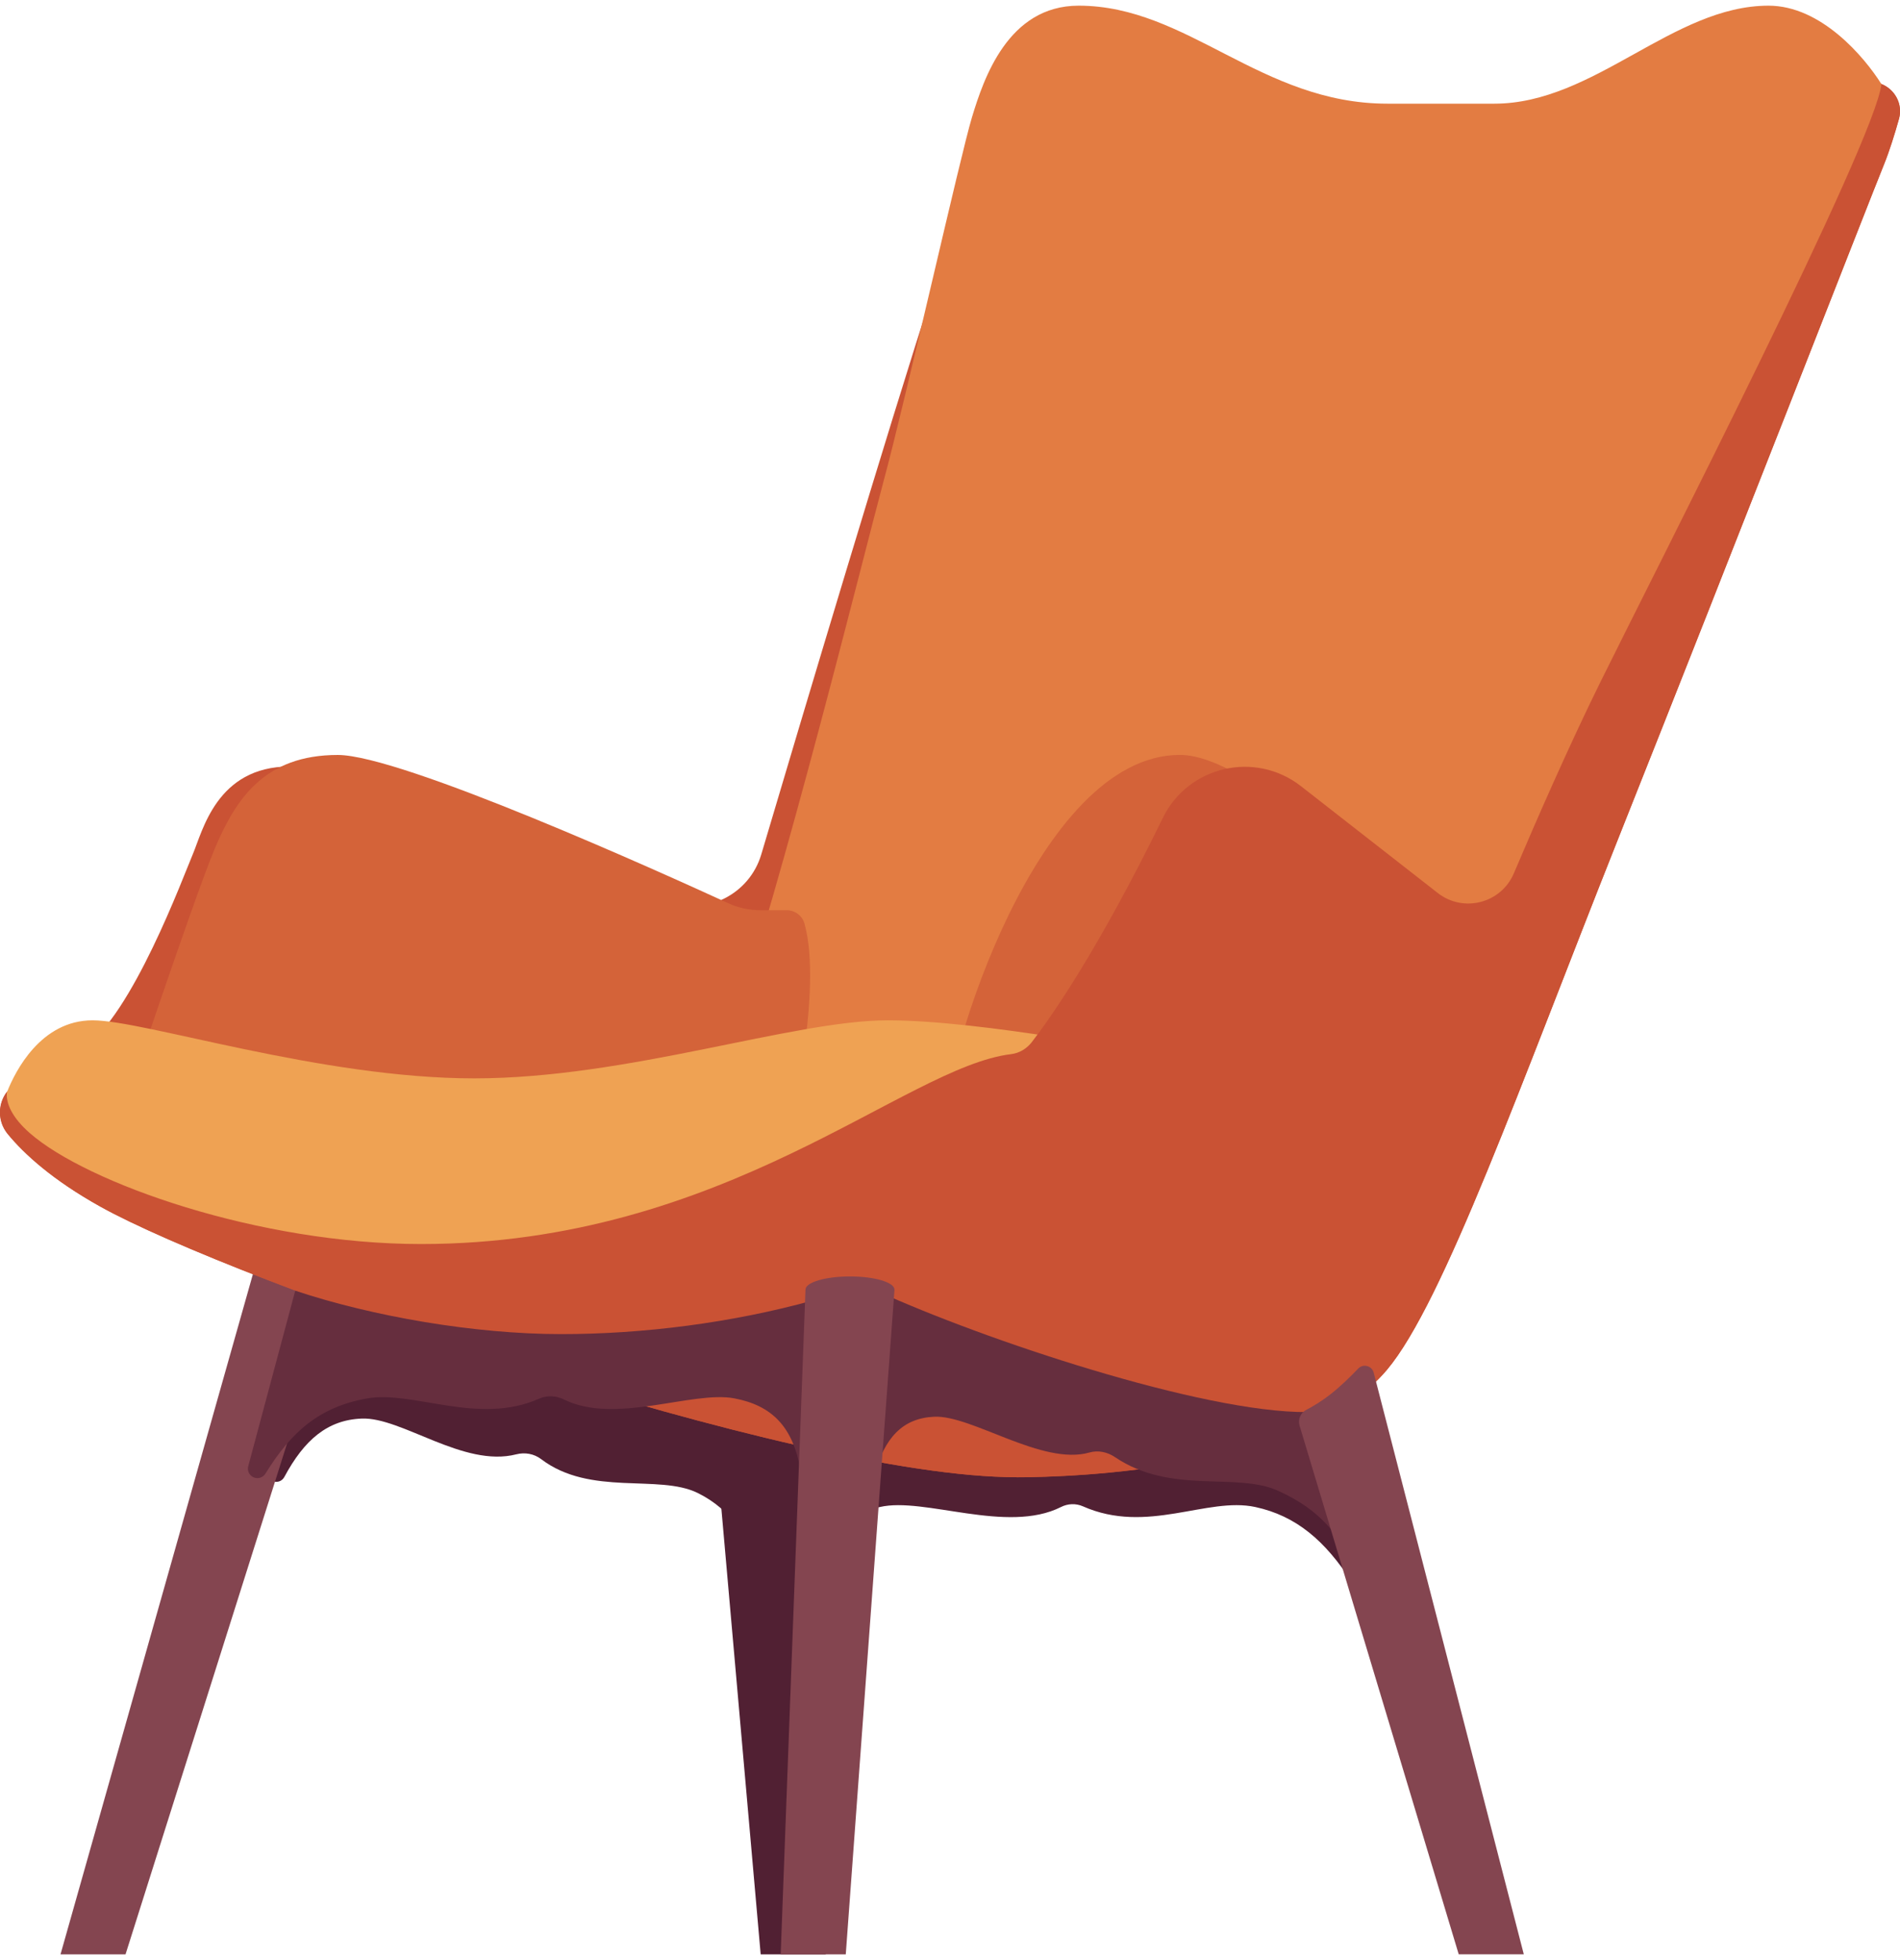
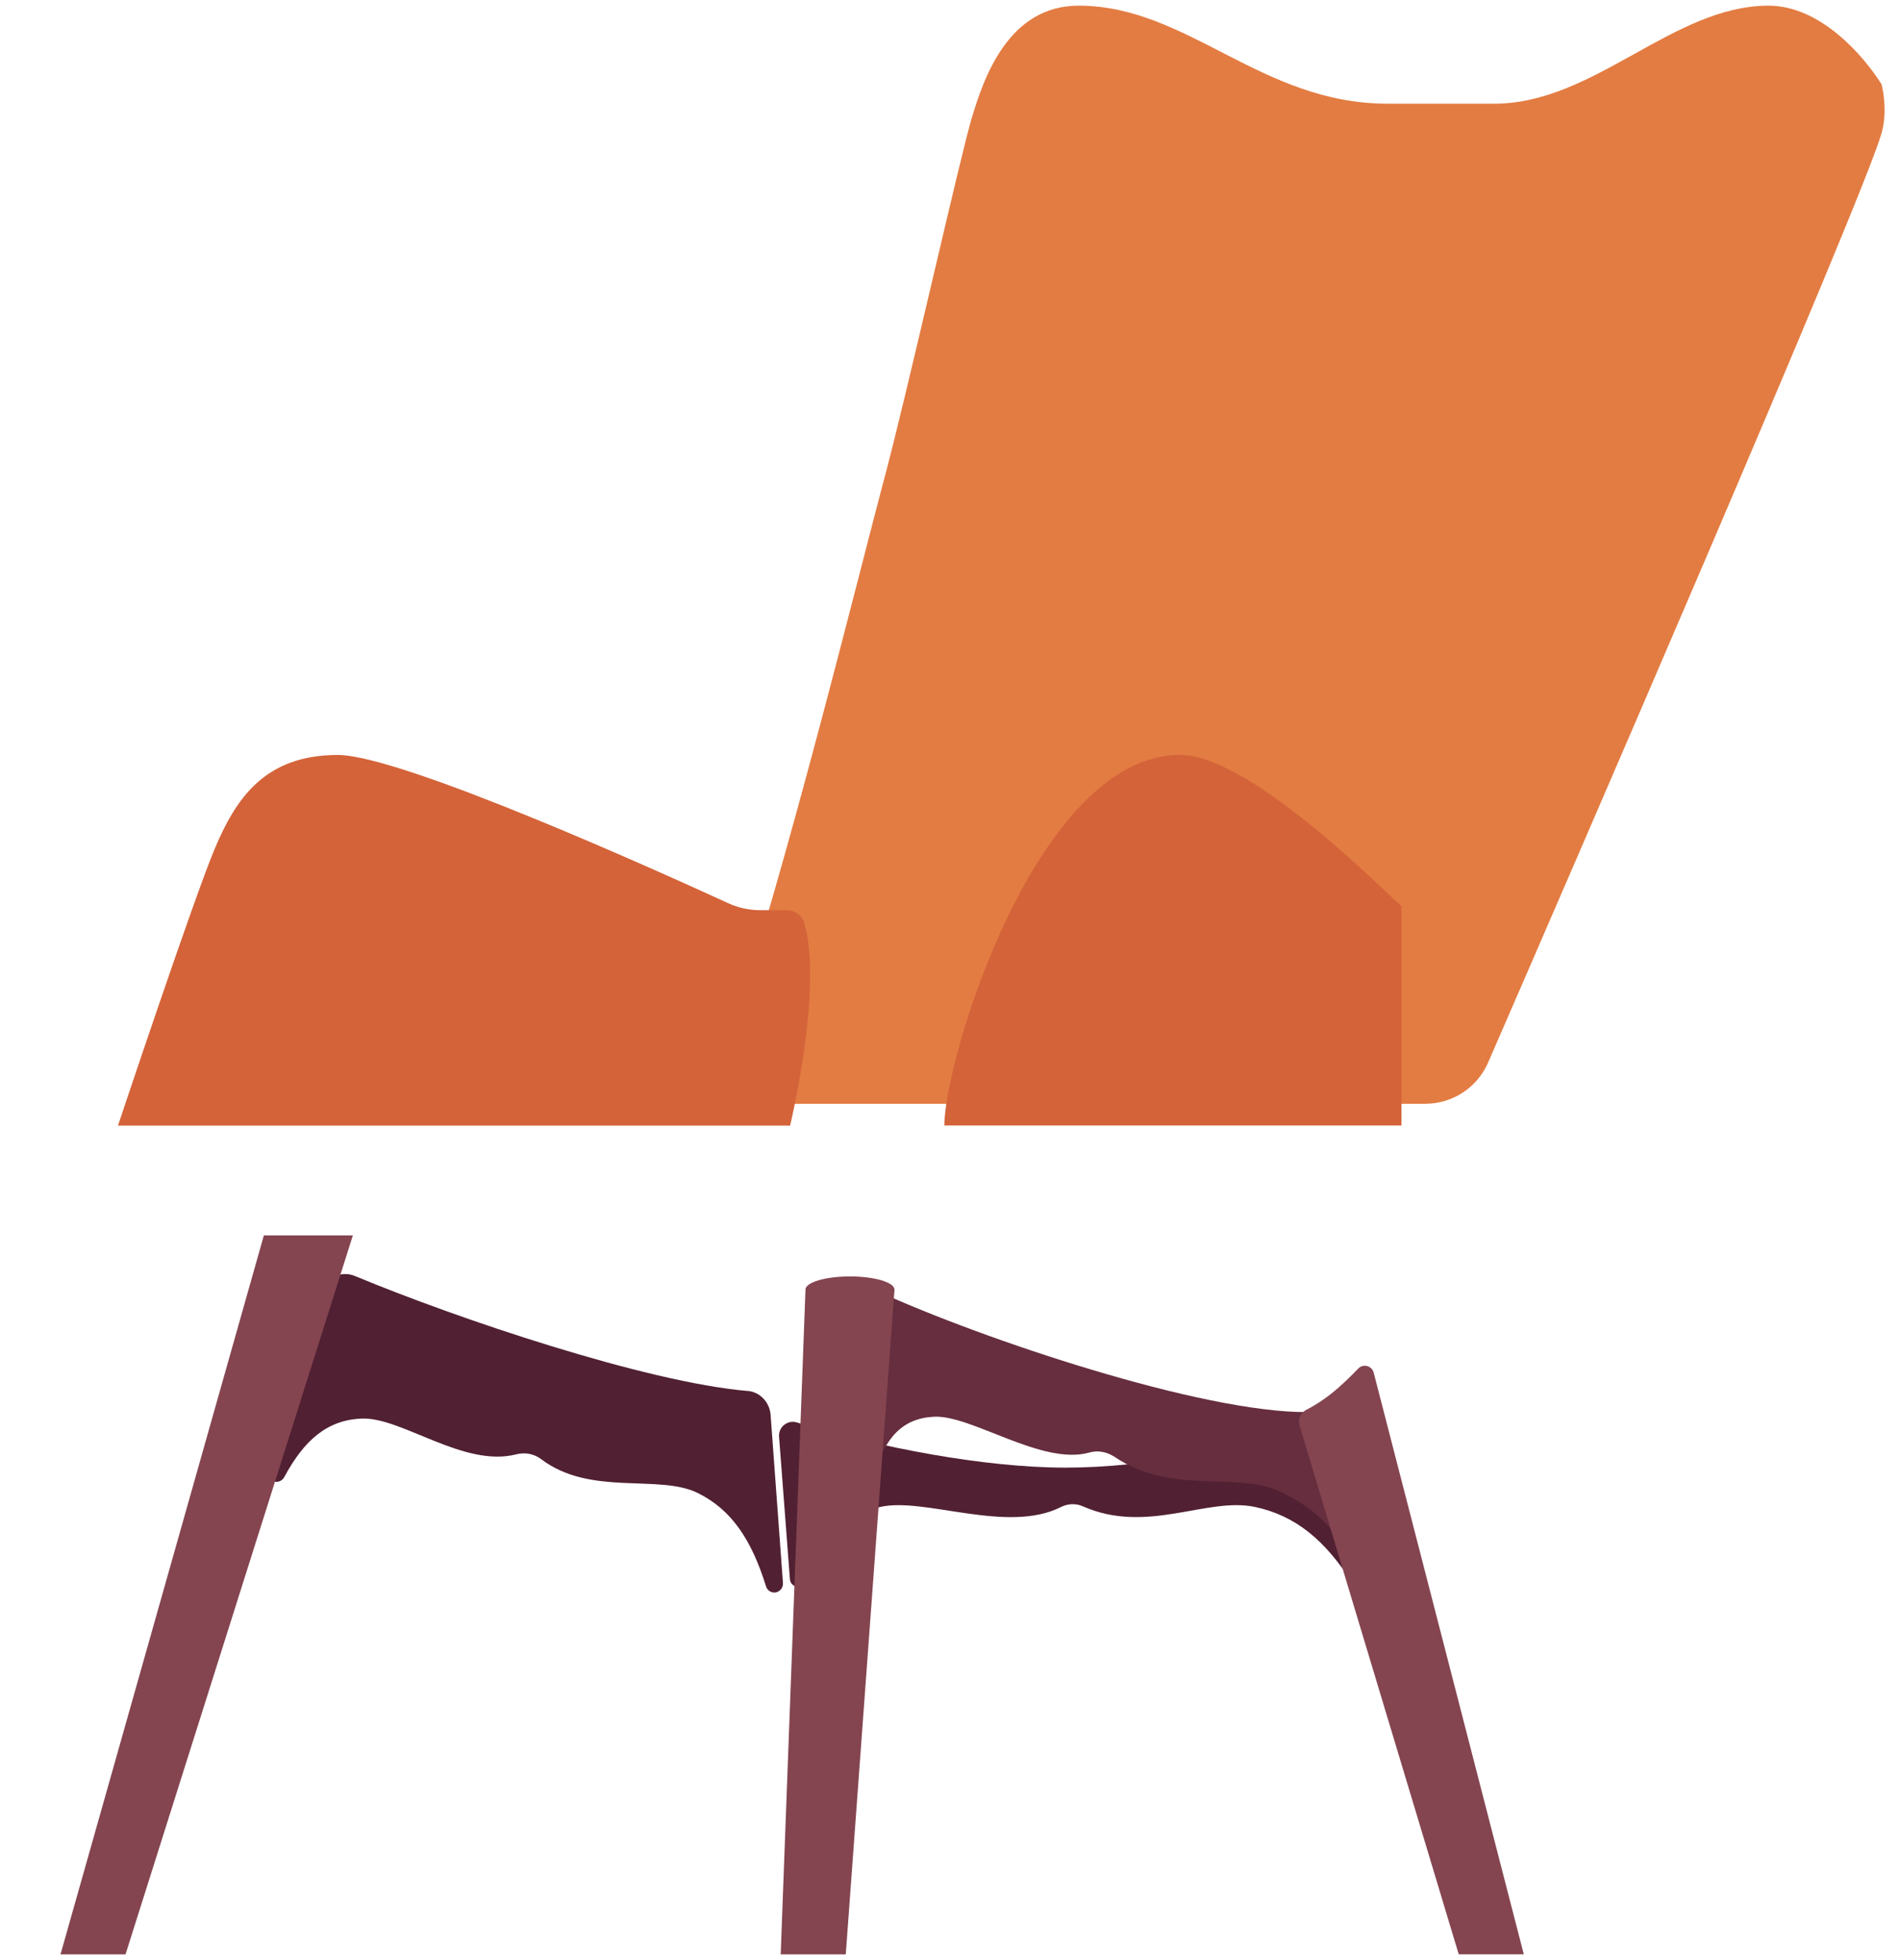
<svg xmlns="http://www.w3.org/2000/svg" width="64" height="66" viewBox="0 0 64 66" fill="none">
  <g clip-path="url(#clip0_4724_14492)">
    <path d="M25.179 46.836C21.755 46.542 15.392 44.396 11.955 42.965C11.486 42.771 10.956 43.026 10.808 43.521L9.021 49.499C8.971 49.672 9.074 49.852 9.246 49.89C9.379 49.919 9.512 49.854 9.577 49.733C10.252 48.478 11.034 47.81 12.186 47.766C13.534 47.713 15.616 49.425 17.39 48.97C17.681 48.896 17.986 48.949 18.227 49.131C19.89 50.395 22.184 49.623 23.503 50.272C24.64 50.831 25.316 51.849 25.802 53.413C25.834 53.515 25.917 53.595 26.018 53.616C26.21 53.659 26.386 53.502 26.373 53.301L25.957 47.641C25.925 47.214 25.598 46.869 25.179 46.833V46.836Z" fill="#512033" />
    <path d="M45.209 48.509C45.084 48.072 44.621 47.822 44.19 47.966C41.766 48.772 38.652 49.418 35.894 49.418C33.135 49.418 29.597 48.733 26.84 47.896C26.527 47.801 26.217 48.051 26.242 48.376L26.608 53.177C26.618 53.318 26.737 53.428 26.878 53.428H27.047C27.17 53.428 27.274 53.346 27.308 53.229C27.707 51.858 28.386 51.035 29.639 50.744C31.127 50.397 33.919 51.661 35.739 50.744C35.968 50.627 36.24 50.617 36.475 50.72C38.641 51.68 40.656 50.393 42.283 50.744C43.657 51.04 44.634 51.874 45.536 53.274C45.598 53.369 45.703 53.428 45.818 53.428H45.951C46.107 53.428 46.219 53.28 46.177 53.13L45.211 48.511L45.209 48.509Z" fill="#512033" />
-     <path d="M27.003 47.766C26.988 47.444 26.041 46.032 25.204 45.812C24.369 45.593 23.934 46.666 23.961 46.969L25.623 65.808H27.815L27.003 47.766Z" fill="#512033" />
    <path d="M11.886 41.598H8.888L2.038 65.808H4.228L11.886 41.598Z" fill="#844550" />
-     <path d="M34.239 49.744C36.16 49.744 43.89 49.488 46.718 46.127C48.625 43.864 51.235 36.465 54.478 28.319C58.589 17.989 62.897 6.93 63.467 5.526C63.643 5.091 63.816 4.539 63.964 4.013C64.178 3.25 63.45 2.561 62.7 2.815C59.777 3.802 53.858 5.672 50.956 5.672C47.014 5.672 40.986 2.772 38.736 2.772C36.487 2.772 33.296 4.043 31.406 9.843C29.979 14.222 27.009 24.166 25.642 28.773C25.244 30.109 23.809 30.836 22.494 30.371C21.636 30.067 20.706 29.725 19.985 29.427C18.176 28.676 12.213 25.81 9.755 25.81C7.297 25.81 6.823 27.994 6.496 28.759C6.17 29.524 4.443 34.208 2.818 35.271C2.059 35.768 1.285 36.153 0.679 36.421C-0.013 36.727 -0.213 37.603 0.266 38.186C0.822 38.86 1.771 39.729 3.378 40.625C7.869 43.132 26.699 49.74 34.243 49.74L34.239 49.744Z" fill="#CA5234" />
    <path d="M63.374 2.831C62.797 1.914 61.343 0.191 59.572 0.191C56.346 0.191 53.706 3.491 50.335 3.491H46.735C42.467 3.491 40.007 0.191 36.333 0.191C33.951 0.191 33.131 2.66 32.74 3.948C32.349 5.235 30.525 13.381 29.759 16.216C29.104 18.64 26.39 29.649 24.536 35.003C24.169 36.064 24.959 37.167 26.081 37.167H48.005C48.927 37.167 49.76 36.622 50.127 35.776C52.713 29.835 62.723 6.765 63.377 4.493C63.611 3.679 63.377 2.831 63.377 2.831H63.374Z" fill="#E37C42" />
    <path d="M26.494 30.648H25.612C25.238 30.648 24.868 30.568 24.528 30.412C22.306 29.391 13.524 25.421 11.378 25.421C8.918 25.421 7.941 26.888 7.225 28.598C6.508 30.308 3.974 37.901 3.974 37.901H26.614C26.614 37.901 27.722 33.329 27.098 31.099C27.024 30.83 26.775 30.648 26.496 30.648H26.494Z" fill="#D46339" />
    <path d="M47.206 30.503C46.955 30.359 42.205 25.419 39.745 25.419C34.938 25.419 31.81 35.635 31.81 37.898H47.206V30.503Z" fill="#D46339" />
-     <path d="M38.849 35.504C38.849 35.504 33.105 34.356 29.903 34.356C26.701 34.356 21.154 36.311 15.974 36.311C10.793 36.311 4.866 34.356 3.12 34.356C1.374 34.356 0.514 36.072 0.241 36.759C-0.137 37.713 2.934 42.591 14.183 42.591C25.433 42.591 38.849 35.504 38.849 35.504Z" fill="#EFA253" />
-     <path d="M63.962 4.013C64.108 3.493 63.814 3.005 63.374 2.829C63.18 4.744 55.687 19.357 53.903 22.976C52.837 25.136 51.725 27.681 50.992 29.408C50.563 30.416 49.295 30.744 48.43 30.069L43.822 26.472C42.283 25.271 40.026 25.787 39.17 27.539C36.99 31.995 35.399 34.257 34.758 35.087C34.587 35.309 34.338 35.461 34.059 35.495C30.472 35.922 24.454 41.889 14.179 41.889C8.721 41.889 2.923 39.839 1 38.15C0.416 37.639 0.178 37.138 0.237 36.757C-0.078 37.159 -0.097 37.753 0.26 38.186C0.816 38.86 1.765 39.729 3.371 40.625C7.863 43.132 26.692 49.74 34.236 49.74C36.158 49.74 43.888 49.484 46.716 46.123C48.623 43.859 51.233 36.461 54.475 28.315C58.587 17.985 62.895 6.926 63.465 5.522C63.641 5.087 63.814 4.535 63.962 4.009V4.013Z" fill="#CA5234" />
-     <path d="M27.8 44.115C27.808 43.893 27.597 43.73 27.384 43.789C24.661 44.54 21.679 44.922 18.907 44.922C15.988 44.922 12.553 44.328 9.945 43.46L8.362 49.37C8.307 49.573 8.461 49.771 8.671 49.771C8.783 49.771 8.884 49.712 8.943 49.617C9.806 48.218 10.753 47.372 12.37 47.087C13.915 46.814 16.115 48.004 18.157 47.097C18.425 46.977 18.732 46.994 18.996 47.123C20.727 47.981 23.321 46.819 24.735 47.085C26.008 47.326 26.709 48.044 26.965 49.503C26.992 49.657 27.128 49.769 27.286 49.769C27.462 49.769 27.605 49.63 27.612 49.454L27.798 44.115H27.8Z" fill="#662E3E" />
    <path d="M29.899 43.629C33.674 45.301 41.078 47.725 44.353 47.537C44.625 47.522 44.873 47.696 44.949 47.958L46.502 53.289C46.557 53.477 46.39 53.654 46.2 53.612C46.122 53.595 46.056 53.54 46.023 53.468C45.181 51.663 44.456 50.83 43.038 50.192C41.63 49.56 39.447 50.34 37.555 49.063C37.306 48.894 36.993 48.825 36.703 48.907C35.109 49.366 32.74 47.643 31.465 47.704C30.394 47.755 29.802 48.416 29.451 49.655C29.406 49.812 29.248 49.905 29.089 49.871C28.939 49.839 28.838 49.702 28.848 49.55L29.225 44.041C29.248 43.705 29.595 43.496 29.903 43.631L29.899 43.629Z" fill="#662E3E" />
    <path d="M30.129 43.424C30.129 43.179 29.459 42.98 28.631 42.98C27.802 42.98 27.132 43.179 27.132 43.424L26.297 65.808H28.489L30.129 43.443C30.129 43.443 30.129 43.43 30.129 43.426V43.424Z" fill="#844550" />
    <path d="M46.272 46.22L51.328 65.806H49.136L43.776 48.007C43.712 47.795 43.807 47.569 44.004 47.47C44.211 47.364 44.501 47.195 44.835 46.933C45.16 46.677 45.501 46.343 45.75 46.083C45.917 45.908 46.211 45.986 46.272 46.22Z" fill="#844550" />
  </g>
  <defs>
    <clipPath id="clip0_4724_14492">
      <rect width="64" height="65.617" fill="white" transform="translate(0 0.191)" />
    </clipPath>
  </defs>
</svg>